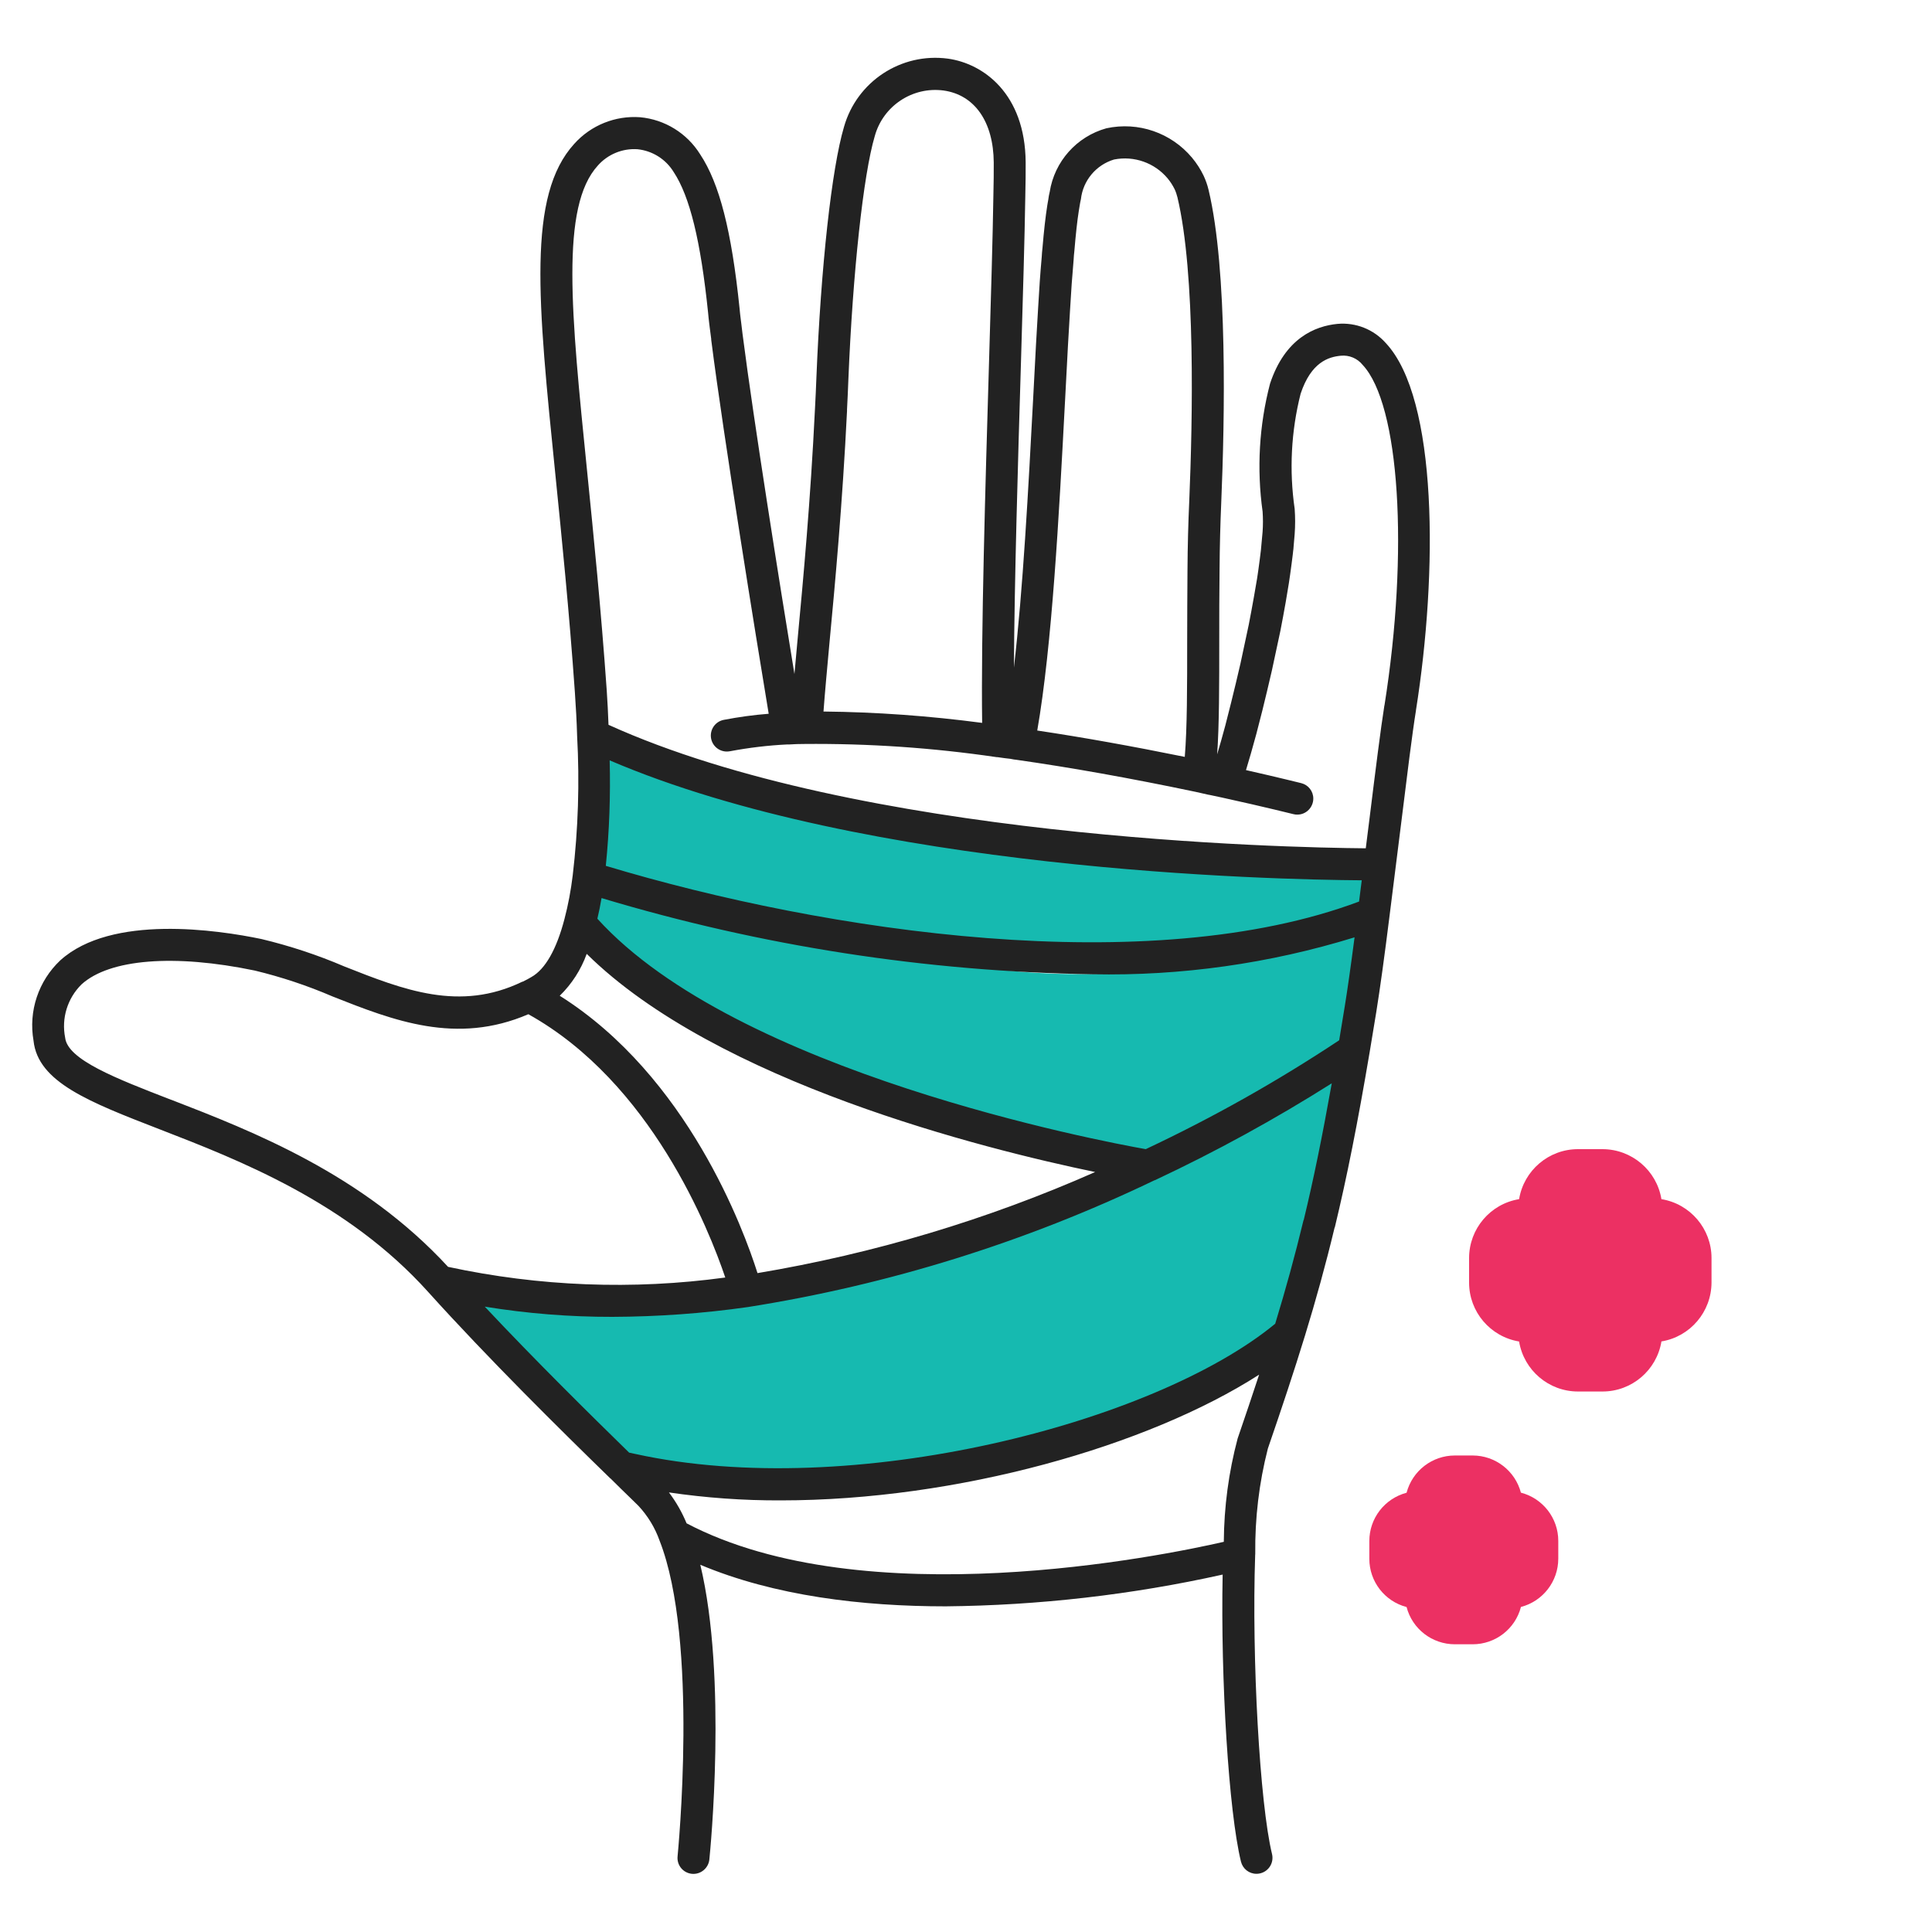
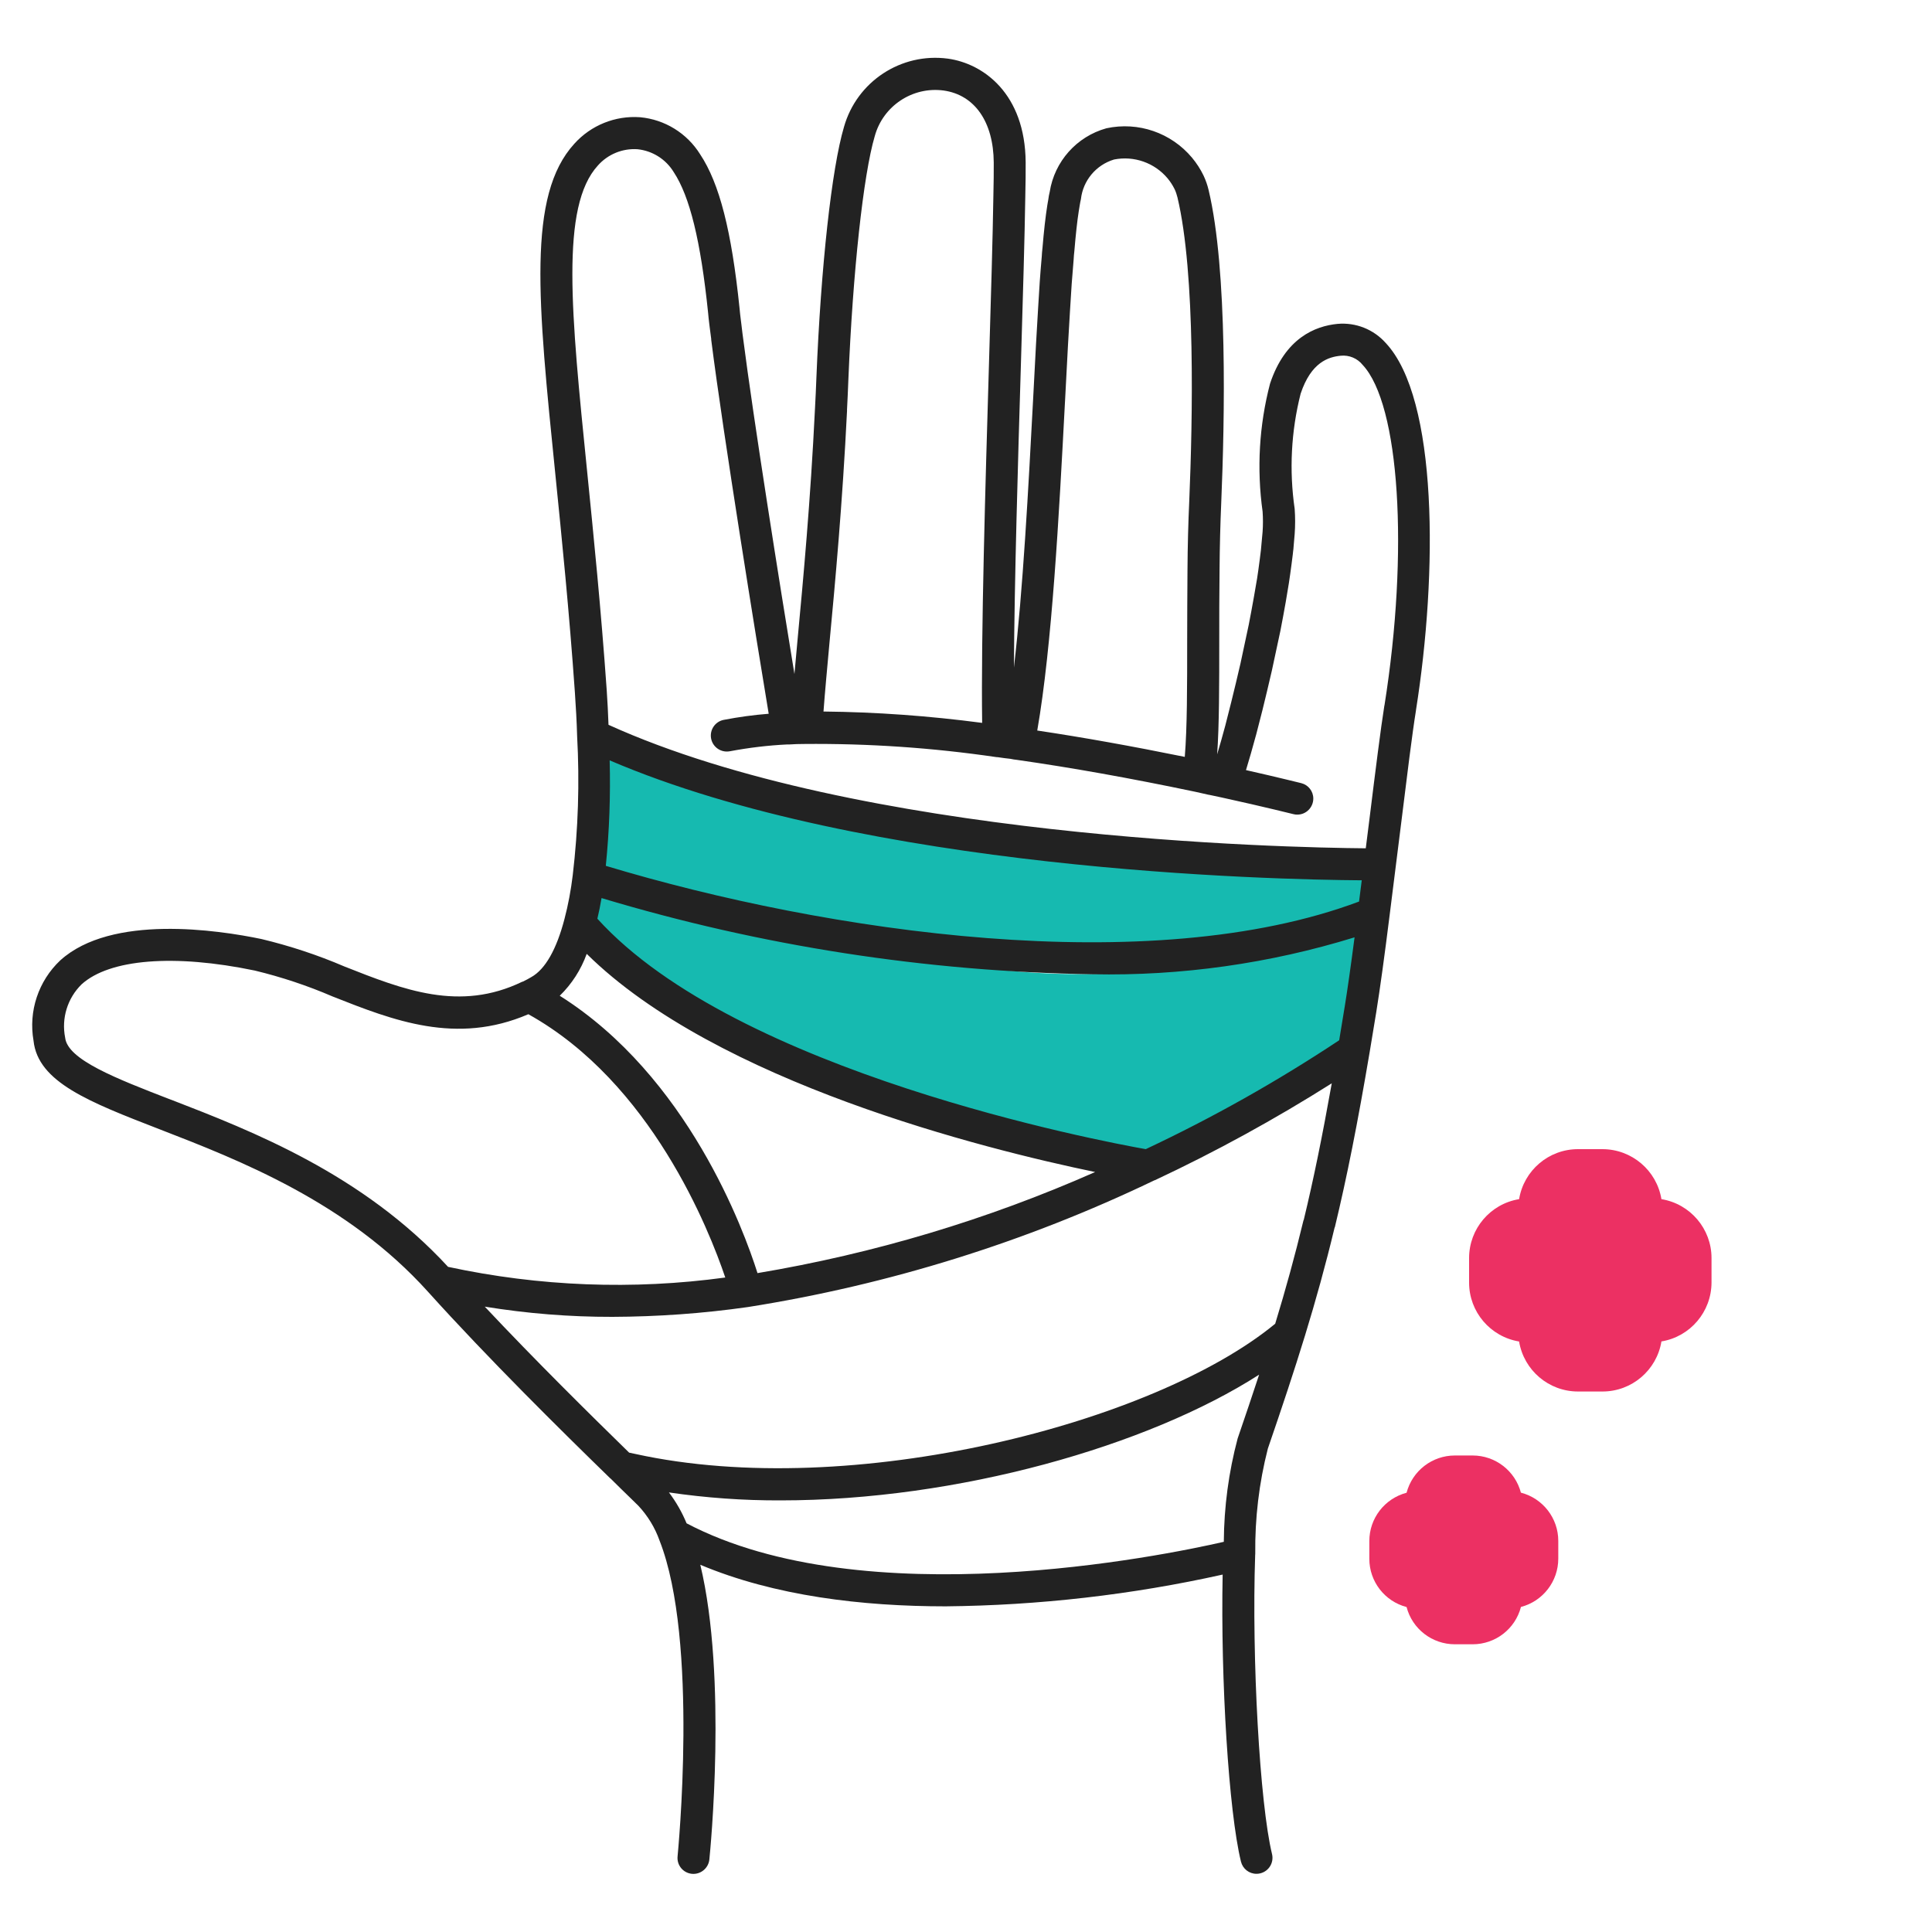
<svg xmlns="http://www.w3.org/2000/svg" id="Layer_1" version="1.1" viewBox="0 0 250 250">
  <defs>
    <style> .st0 { fill: #16bab0; } .st1 { fill: #ec3063; } .st2 { fill: #222; } </style>
  </defs>
-   <path class="st0" d="M173.09,137.87s-37.43,23.35-57.26,26.09-44.61,4.57-50.09,4.04-7.43-.91-7.43-.91l23.09,22.9s8.09,2.93,20.61,2.27,33.78-4.04,43.3-7.83,21.78-10.43,21.78-10.43c0,0,7.77-26.35,8.19-30.91s0-6.39,0-6.39l-1.93,2.09" />
  <path class="st0" d="M76.04,95.09l1.17,18.65s10.96,2.61,19.43,4.7,32.48,4.25,42.13,4.99,20.61-1.21,26.09-2.38,12.33-3.65,12.33-3.65l.72-6.65s-13.86,4.08-49.33-1.4-40.14-8.6-44.19-10.95-8.35-3.31-8.35-3.31Z" />
  <path class="st0" d="M76.63,119.09s9.65,9.52,13.83,12,19.3,9.29,29.48,12.99,20.74,6.18,20.74,6.18l7.96,1.3,17.74-8.61,7.04-6.26,2.8-12.36.99-5.25s-26.22,11.15-55.04,5.25-36.26-8.13-36.26-8.13l-8.59-3.12-.67,6Z" />
  <path class="st2" d="M183.22,91.94c2.84-17.87,2.84-40.36-3.9-47.55-1.57-1.77-3.88-2.69-6.24-2.48-2.91.28-6.79,1.84-8.74,7.74-1.41,5.4-1.73,11.02-.96,16.55.06.87.06,1.74,0,2.6l-.22,2.4c-.1.78-.19,1.61-.33,2.55-.04.33-.09.67-.16,1.09-.13.77-.27,1.58-.41,2.38-.21,1.18-.43,2.39-.67,3.61l-1.07,5.01c-.4,1.73-.8,3.42-1.2,5.02l-.77,3.04c-.36,1.35-.71,2.57-1.05,3.71.27-3.81.27-8.93.27-14.75,0-2.9,0-5.94.04-9.06.02-3.07.1-6.03.22-8.81.45-10.64.84-30.05-1.64-40.41-.15-.64-.37-1.26-.65-1.86-.4-.83-.9-1.6-1.49-2.31-2.7-3.23-6.96-4.7-11.08-3.81-3.85,1.07-6.72,4.29-7.34,8.24-.08.32-.14.65-.18.98-.03.15-.06.3-.08.45l-.05.3c-.23,1.45-.44,3.32-.62,5.48-.05.41-.08.83-.1,1.19-.18,2.01-.34,4.25-.47,6.66-.09,1.48-.18,3.03-.27,4.63l-.38,7.22c-.62,11.66-1.3,24.48-2.48,34.64.07-11.31.52-26.56.91-39.43.26-8.71.48-16.23.56-21.42.05-1.83.05-3.37.05-4.55-.07-8.86-5.46-12.76-10.06-13.4-6.06-.81-11.79,2.96-13.45,8.84-1.58,5.32-2.99,18.06-3.57,32.48-.05,1.33-.11,2.64-.18,3.93-.59,12.12-1.51,21.96-2.25,29.87-.15,1.64-.29,3.1-.41,4.51-1.9-11.58-5.29-32.89-6.66-43.59-.01-.15-.03-.3-.06-.45-.05-.44-.1-.86-.15-1.25l-.08-.64c-.06-.44-.1-.85-.15-1.38-1.03-10.02-2.6-16.17-5.1-19.94-1.7-2.73-4.58-4.51-7.78-4.8-3.21-.23-6.35,1.04-8.5,3.43-6.12,6.7-4.74,20.31-2.45,42.86.83,8.23,1.78,17.57,2.52,28.13.13,1.92.24,3.79.29,5.65.33,6.02.14,12.05-.57,18.03-.23,1.91-.58,3.8-1.07,5.66-1.02,3.91-2.48,6.49-4.28,7.5-.34.21-.68.38-1.08.58l-.05.02h-.02s-.03.01-.04.01c-8.09,3.91-15.35,1.05-23.01-1.98-3.47-1.49-7.06-2.67-10.73-3.55-5.62-1.17-19.4-3.24-26.03,2.76-2.83,2.67-4.13,6.57-3.46,10.4.57,5.36,7.18,7.92,16.32,11.46,10.24,3.97,24.26,9.4,34.73,21.03,7.76,8.61,17.17,17.9,23.57,24.13.02.02.04.02.06.04.89.89,1.76,1.74,2.58,2.53l1.02,1c1.21,1.3,2.14,2.83,2.73,4.5,5.1,12.96,2.35,40.57,2.33,40.84-.12,1.14.7,2.15,1.84,2.27,0,0,0,0,0,0,.07,0,.14.01.21.01,1.06,0,1.95-.81,2.06-1.86.11-1.05,2.34-23.51-1.17-38.14,9.63,4.05,20.99,5.38,31.75,5.38,12.06-.12,24.07-1.49,35.84-4.11-.27,13.61.79,30.68,2.37,37.14.23.93,1.05,1.58,2.01,1.58.17,0,.33-.02.49-.06,1.11-.27,1.79-1.39,1.52-2.5,0,0,0,0,0,0-1.58-6.49-2.64-25.3-2.18-38.71,0-.03.01-.05.01-.08v-.06c-.05-4.59.49-9.16,1.63-13.61,3.61-10.5,6.32-18.94,8.63-28.57,0-.03.03-.05.04-.08,1.56-6.47,2.95-13.46,4.51-22.69l.85-5.15c.48-2.98,1.08-7.33,1.73-12.55l1.51-12.04c.73-5.92,1.42-11.51,1.9-14.46ZM137.81,51.99l.38-7.21c.09-1.59.18-3.12.27-4.61.13-2.37.29-4.55.47-6.6.02-.34.04-.67.09-1.07.18-2.14.37-3.91.57-5.17l.13-.79c.04-.26.09-.52.15-.77.27-2.41,1.96-4.43,4.29-5.13,2.58-.51,5.23.42,6.92,2.43.36.43.66.9.91,1.4.16.34.28.7.37,1.06,2.36,9.88,1.97,28.86,1.53,39.28-.13,2.82-.21,5.84-.23,8.95s-.04,6.21-.04,9.1c0,6.04,0,11.31-.31,15.08-6.85-1.39-13.13-2.52-19.09-3.41,1.91-10.98,2.81-27.71,3.59-42.56ZM109.6,53.08c.07-1.31.13-2.65.18-3.99.57-13.86,1.94-26.51,3.41-31.46,1.07-3.92,4.87-6.45,8.9-5.92,4.03.56,6.46,4.05,6.5,9.31,0,1.13,0,2.63-.05,4.44-.08,5.19-.3,12.69-.56,21.38-.47,15.85-1.05,35.3-.89,46.7-6.81-.9-13.66-1.4-20.53-1.47.18-2.46.46-5.42.78-8.96.71-7.53,1.67-17.84,2.27-30.04h0ZM173.99,130.35l-.7,4.26c-7.99,5.3-16.36,10.01-25.03,14.09-5.82-1.03-52.96-9.94-70.96-29.82.21-.86.38-1.74.54-2.67,20.61,6.2,41.99,9.52,63.51,9.86,11.49.23,22.95-1.39,33.93-4.78-.48,3.69-.92,6.8-1.29,9.07ZM175.86,116.66c-27.04,10.14-68.83,4.01-97.47-4.62.46-4.54.62-9.1.5-13.65,33.26,14.26,85.52,15.44,97.32,15.52l-.35,2.76ZM75.92,123.43c16.84,16.62,51.38,25.24,65.79,28.23-13.96,6.17-28.64,10.56-43.69,13.08-1.77-5.6-9.03-25.46-25.59-35.89,1.56-1.52,2.75-3.37,3.49-5.42ZM22.14,142.31c-7.19-2.78-13.4-5.19-13.71-8.04-.5-2.51.3-5.1,2.13-6.9,3.62-3.28,12-3.95,22.41-1.78,3.44.83,6.81,1.95,10.06,3.35,7.88,3.12,16.02,6.31,25.34,2.3,15.89,8.84,23.4,27.91,25.48,34.07-11.95,1.63-24.08,1.16-35.87-1.38-11.06-12.01-25.35-17.57-35.82-21.62h0ZM62.73,169.08c5.46.89,10.98,1.33,16.51,1.32,5.87-.02,11.74-.44,17.55-1.27,18.21-2.88,35.91-8.39,52.53-16.37l.08-.04h.04c7.89-3.7,15.53-7.89,22.89-12.54-1.22,6.85-2.36,12.44-3.62,17.65,0,.03-.03.05-.04.08-1.11,4.61-2.31,8.95-3.66,13.38-15.62,12.88-54.8,23-82.8,16.85-.26-.05-.52-.11-.8-.17-5.18-5.06-12.19-11.98-18.68-18.89ZM88.85,197.13c-.59-1.43-1.36-2.78-2.29-4.01,4.78.7,9.61,1.05,14.45,1.03,22.9,0,47.52-7.02,61.92-16.27-.87,2.64-1.79,5.38-2.78,8.26-1.16,4.36-1.76,8.85-1.79,13.37-7.97,1.83-46.48,9.69-69.51-2.39ZM179.14,91.28c-.48,3.02-1.15,8.38-1.92,14.6l-.49,3.89c-10.65-.09-65.56-1.27-97.99-15.98-.06-1.47-.12-2.94-.23-4.47-.75-10.64-1.7-20.01-2.53-28.27-2.09-20.66-3.48-34.32,1.39-39.64,1.29-1.45,3.18-2.23,5.12-2.1,1.94.2,3.67,1.29,4.69,2.96,2.08,3.15,3.49,8.9,4.45,18.22.04.43.08.87.14,1.33l.08.65c.05.39.1.8.18,1.38,0,.09,0,.17.02.26,1.56,12.3,5.83,38.69,7.42,48.25-1.95.15-3.89.42-5.82.79-1.12.22-1.85,1.31-1.63,2.43.22,1.12,1.31,1.85,2.43,1.63,0,0,0,0,.01,0,2.45-.46,4.93-.76,7.43-.88h.3c.58-.04,1.18-.06,1.84-.06,8.33-.08,16.66.49,24.91,1.7.04,0,.11.01.18.01.59.09,1.19.17,1.62.21.29.06.61.12.81.13,7.08,1.01,14.66,2.36,23.14,4.14l.67.15c.33.07.66.14.97.22.07.02.15.03.23.04.54.11,1.05.22,1.55.33,5.62,1.23,9.23,2.15,9.26,2.15.17.04.34.07.51.06,1.14,0,2.06-.94,2.06-2.08,0-.94-.64-1.76-1.55-1.99-.03,0-2.77-.7-7.16-1.69.4-1.31.86-2.9,1.34-4.68l.79-3.08c.4-1.62.81-3.33,1.22-5.12l1.1-5.13c.24-1.26.48-2.5.69-3.72.13-.8.27-1.6.41-2.46.07-.43.13-.83.17-1.16.13-.91.24-1.78.34-2.59l.04-.38c.03-.19.05-.39.06-.58l.14-1.64c.08-1.09.08-2.18,0-3.27-.72-4.97-.46-10.03.77-14.89,1.36-4.1,3.62-4.77,5.2-4.92,1.08-.11,2.15.34,2.83,1.19,4.78,5.11,6,24.06,2.82,44.06Z" />
  <path class="st1" d="M196.81,193.17c-.74-2.84-3.31-4.83-6.25-4.83h-2.3c-2.94,0-5.5,1.98-6.25,4.82-2.84.75-4.82,3.31-4.82,6.25v2.3c0,2.93,1.98,5.5,4.82,6.24.74,2.84,3.31,4.82,6.25,4.82h2.3c2.94,0,5.51-1.98,6.25-4.83,2.84-.74,4.83-3.31,4.83-6.25v-2.3c0-2.94-1.99-5.5-4.83-6.24Z" />
  <path class="st1" d="M214.99,155.18c-.61-3.73-3.84-6.47-7.62-6.48h-3.18c-3.78,0-7,2.74-7.62,6.47-3.73.61-6.47,3.84-6.47,7.62v3.18c0,3.78,2.74,7,6.47,7.62.62,3.73,3.84,6.47,7.62,6.47h3.18c3.78,0,7.01-2.75,7.62-6.48,3.73-.61,6.47-3.84,6.48-7.62v-3.17c0-3.78-2.75-7.01-6.48-7.62Z" />
</svg>